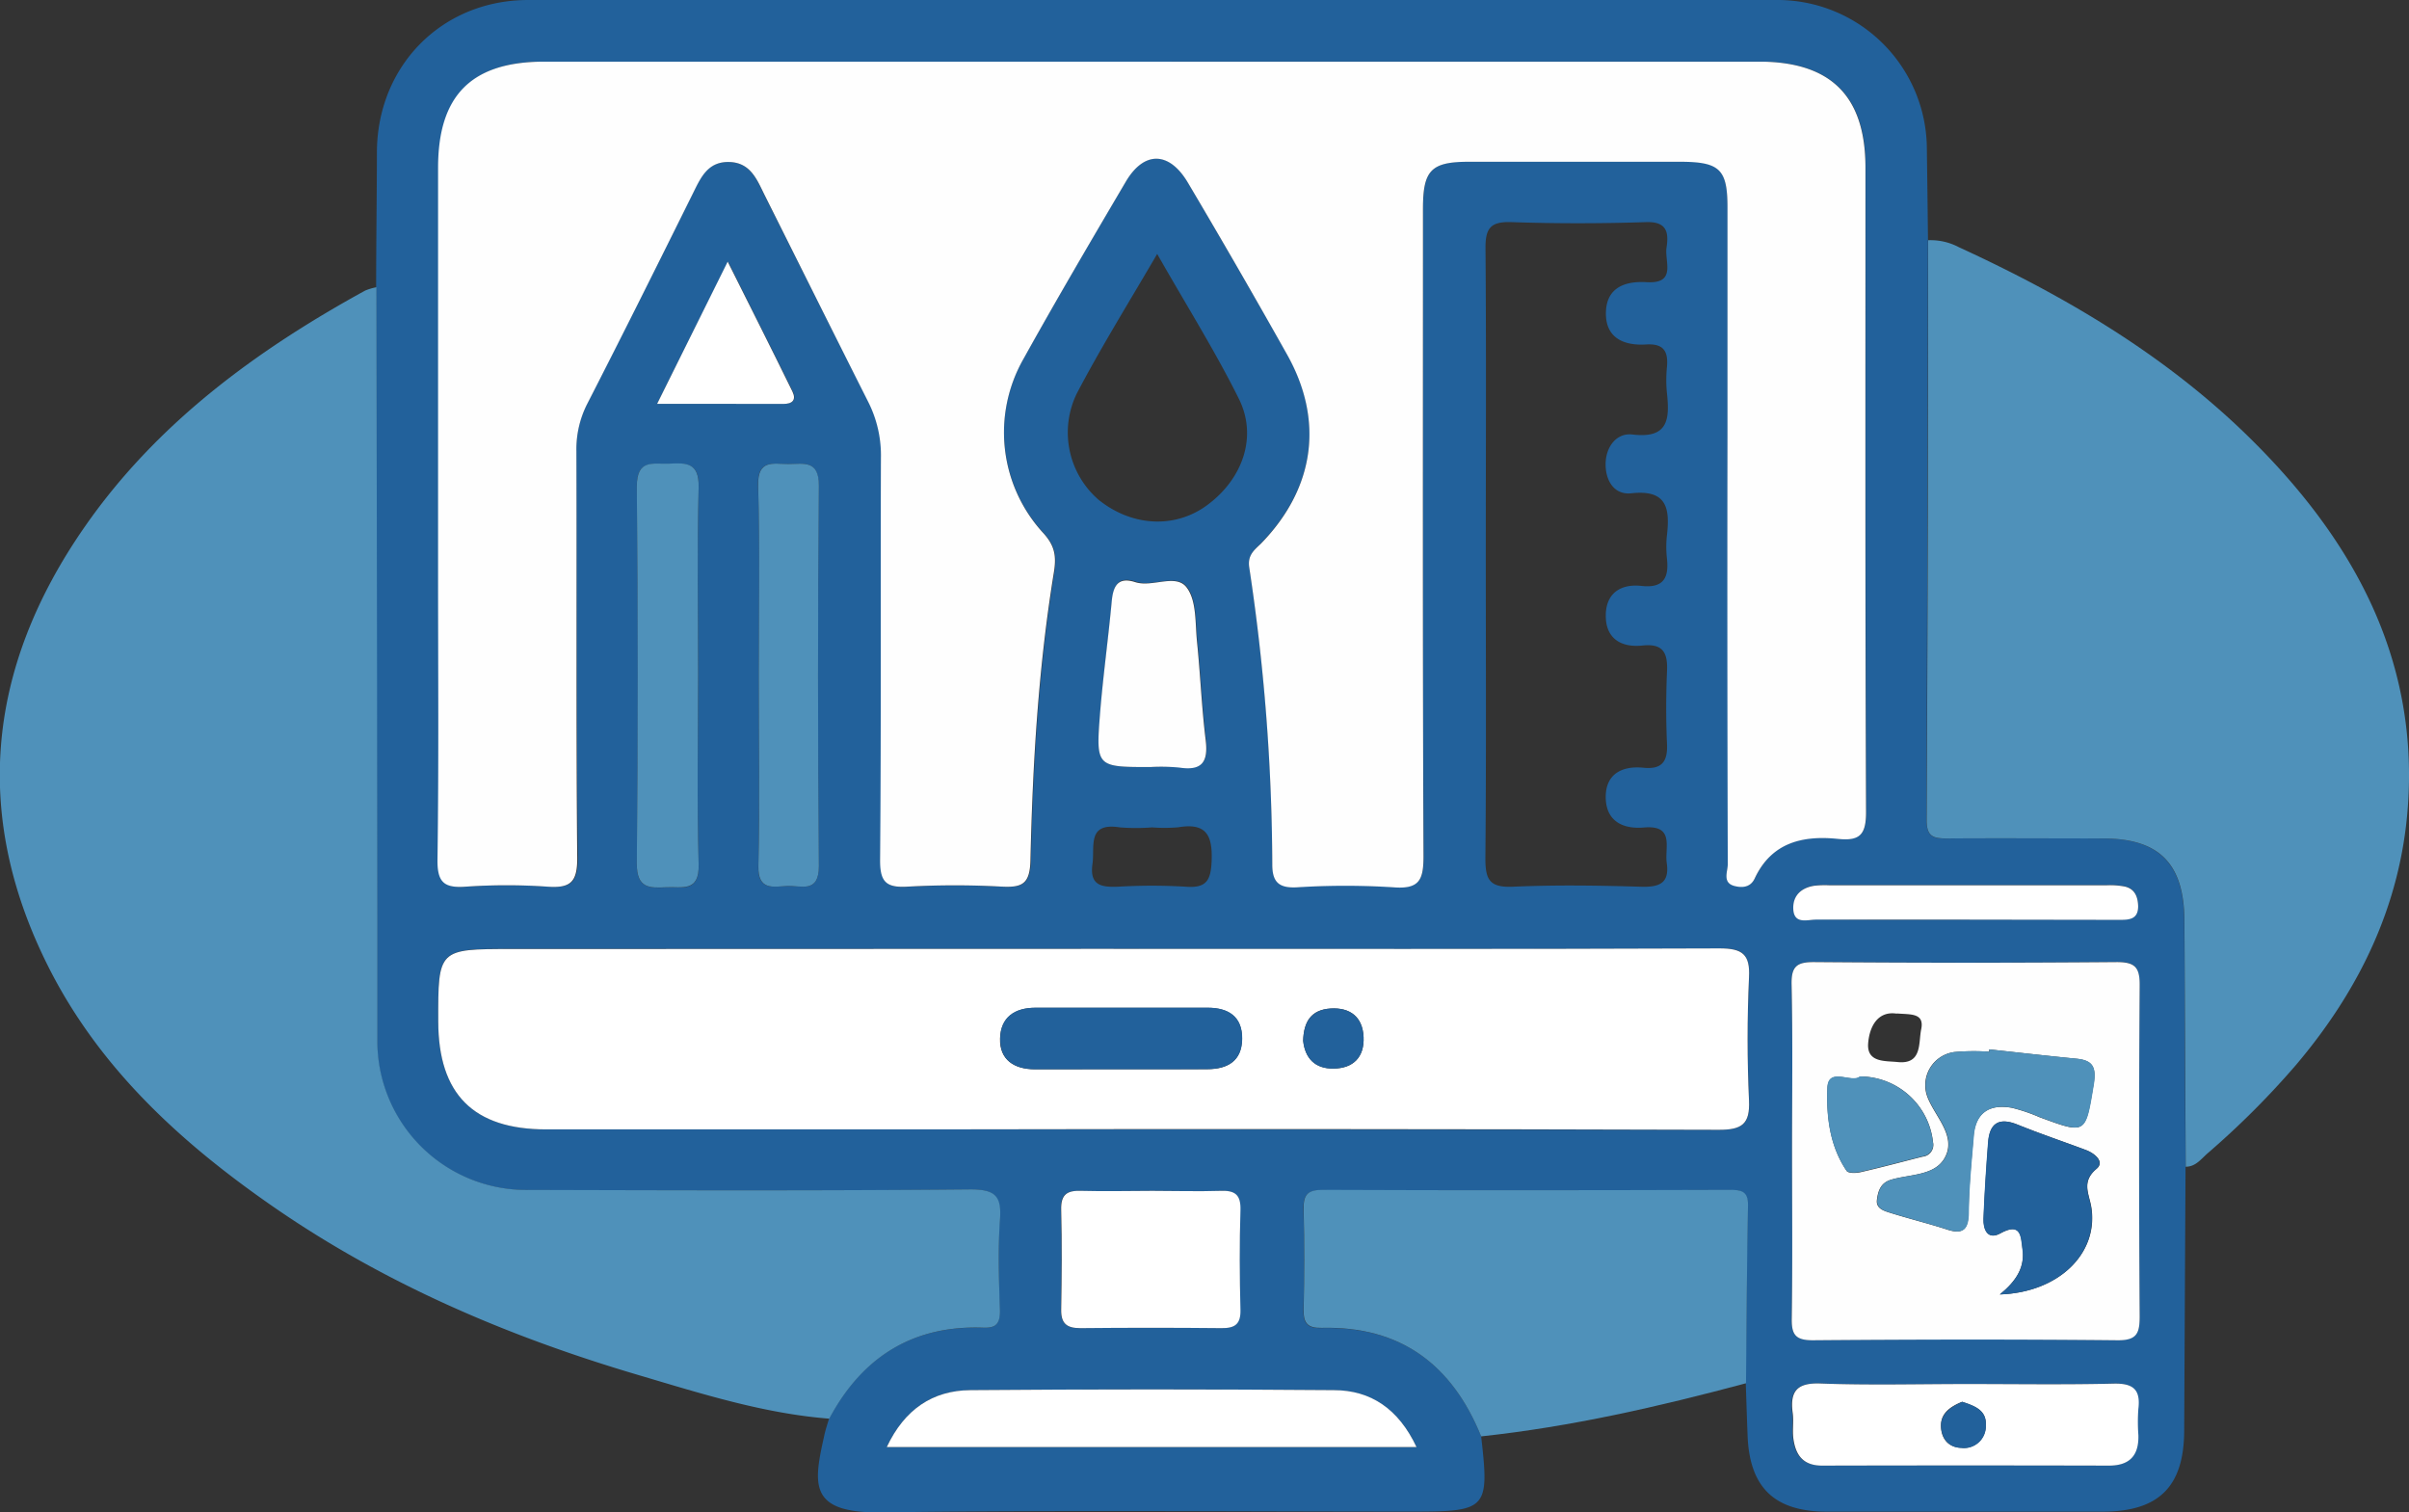
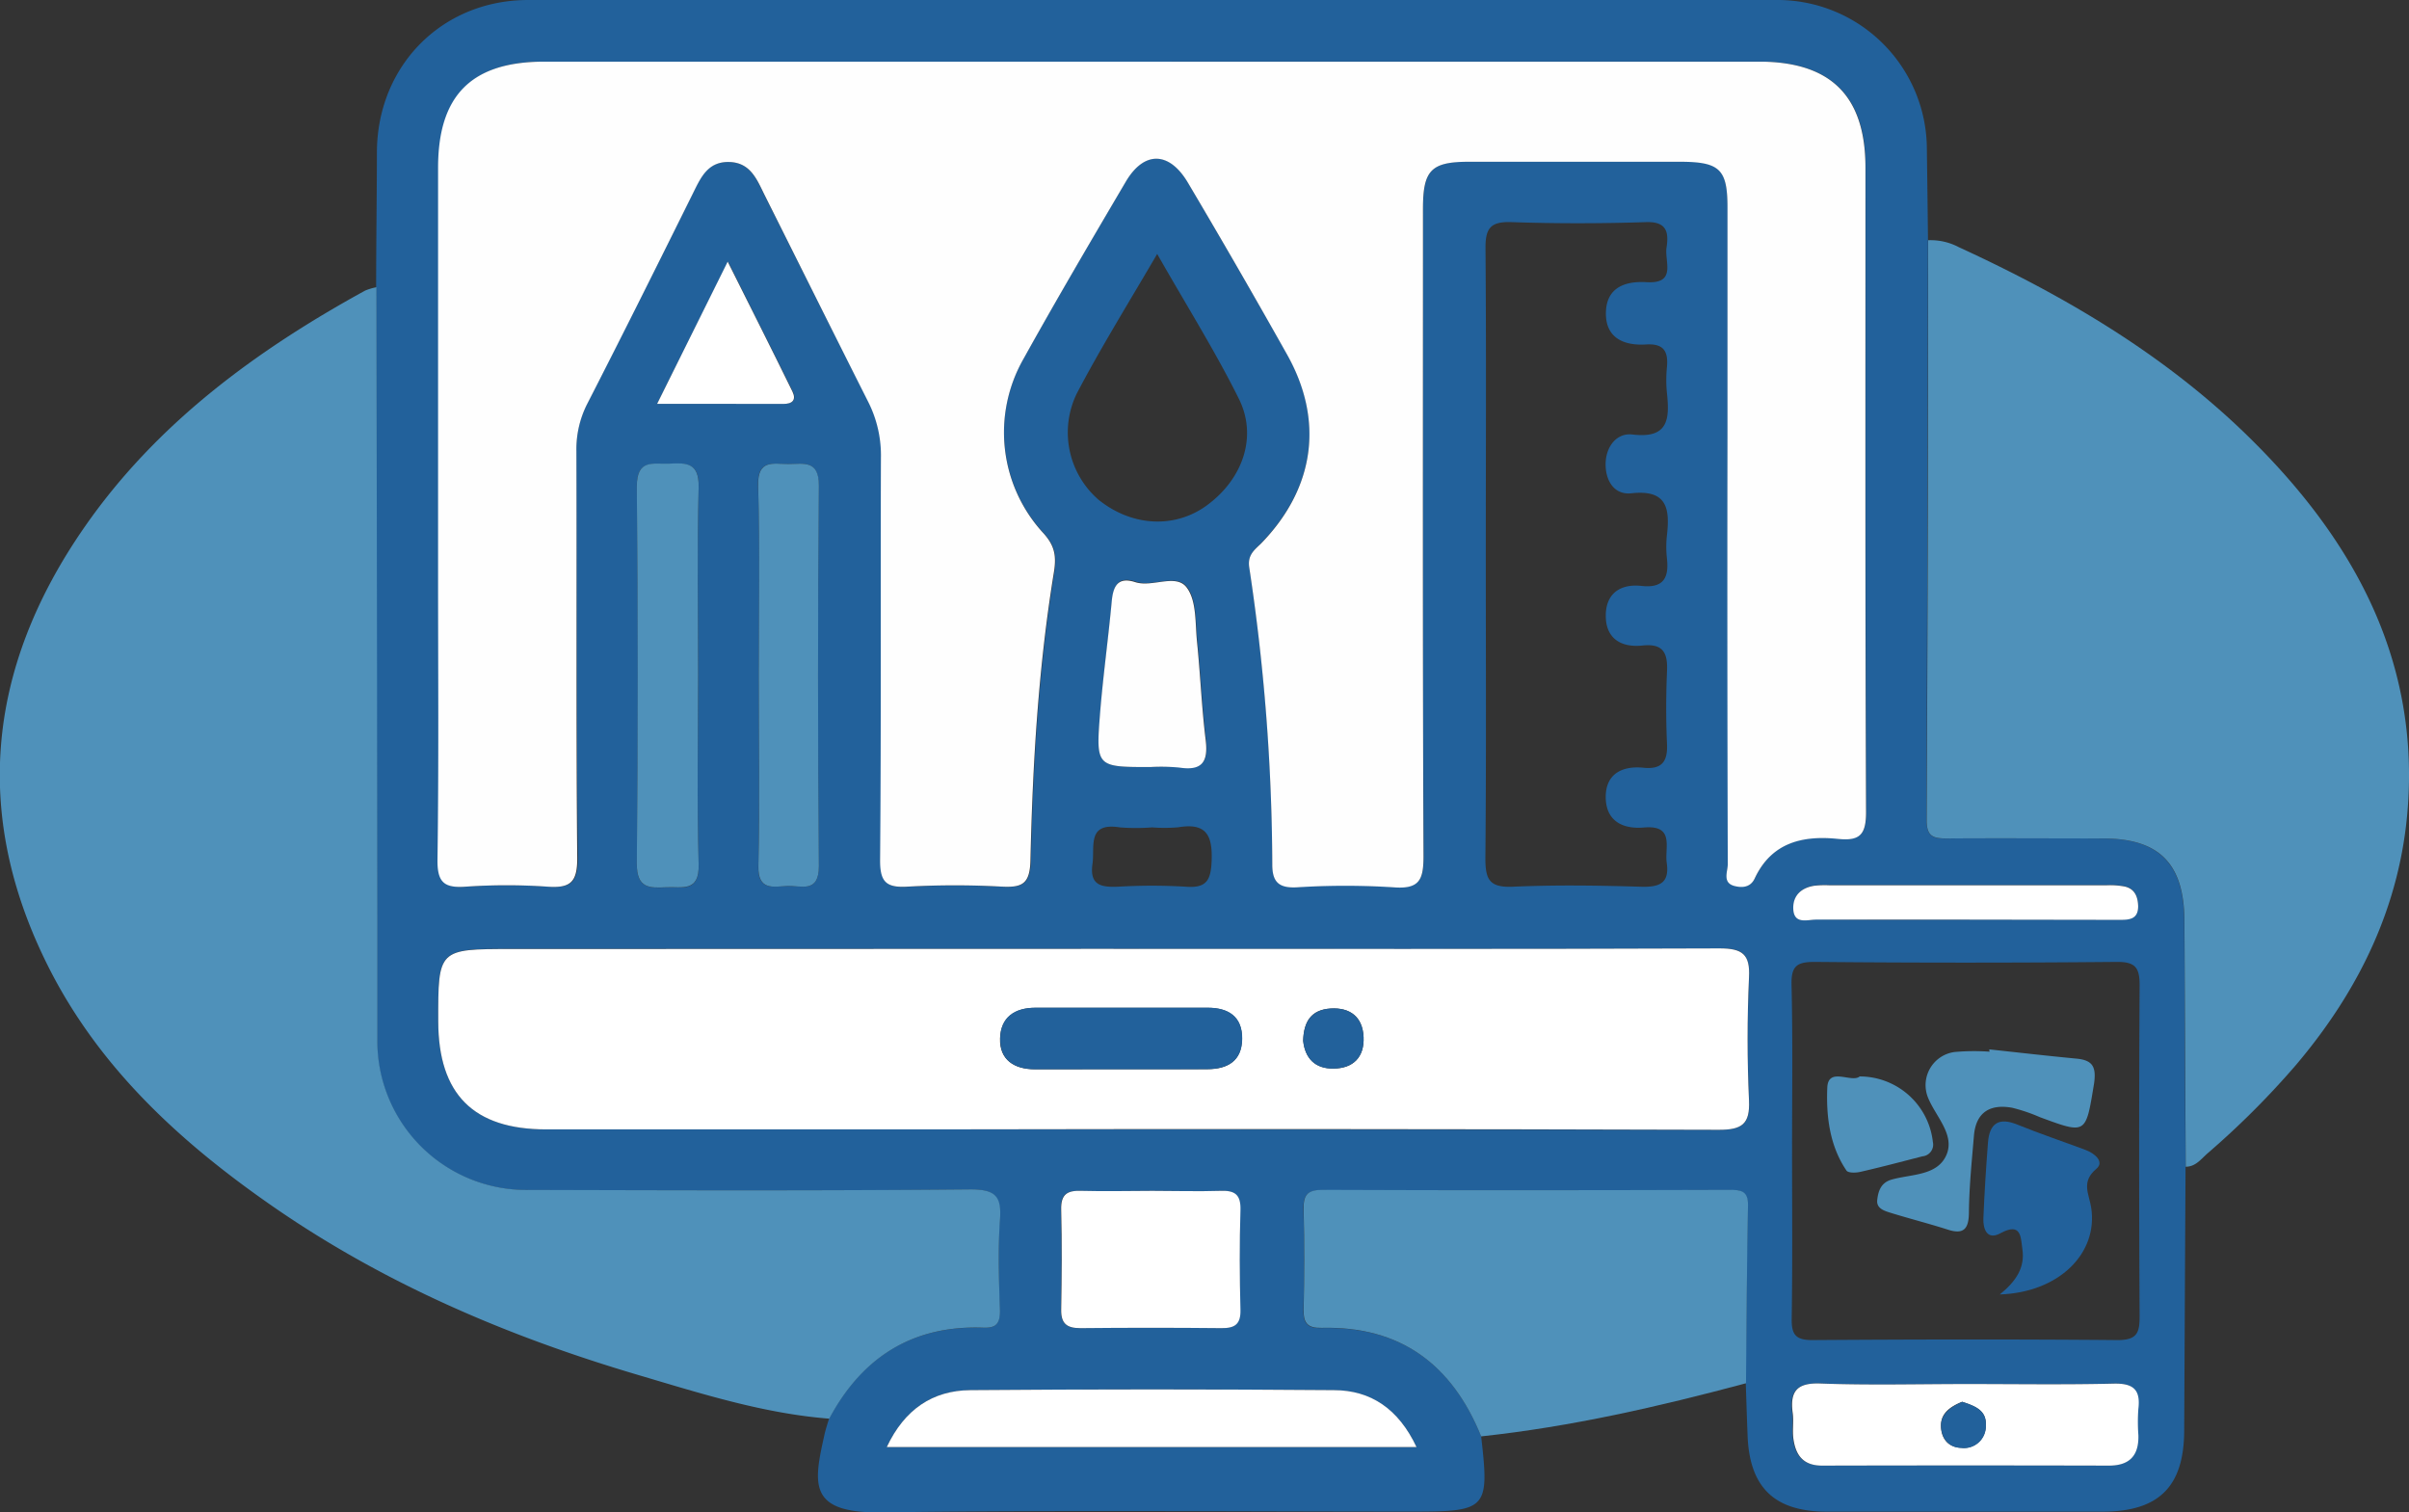
<svg xmlns="http://www.w3.org/2000/svg" viewBox="0 0 409.57 257.12">
  <rect x="0" y="0" width="409.57" height="257.12" fill="#333333" stroke="none" />
  <defs>
    <style>.cls-1{fill:#22619b;}.cls-2{fill:#4f91ba;}.cls-3{fill:#fefefe;}.cls-4{fill:#fff;}</style>
  </defs>
  <g id="Capa_2" data-name="Capa 2">
    <g id="Capa_1-2" data-name="Capa 1">
      <path class="cls-1" d="M251.82,244.19c1.43,12.37,1,12.79-11.7,12.79-30.08,0-60.16-.27-90.23.13-12.49.17-11.6-4.77-9.75-13.07.21-1,.53-1.9.8-2.84,5.59-10.47,14.18-15.92,26.21-15.47,2.17.08,2.86-.71,2.81-2.85-.12-5.14-.31-10.31,0-15.43.28-4-.69-5.27-5-5.23-25.09.24-50.18.16-75.27.09a25.3,25.3,0,0,1-25.58-25.56c0-7,0-13.93,0-20.9q-.07-53.5-.16-107c0-7.63.12-15.27.13-22.9C64.1,11.2,75.14,0,89.81,0q106,0,212,0a25.41,25.41,0,0,1,25.79,25.42q.11,7.71.19,15.43-.09,49.27-.25,98.57c0,2.88,1.18,3.16,3.53,3.13,8.81-.1,17.62-.05,26.43,0,9.59,0,13.81,4.3,13.86,14q.09,20.91.22,41.81-.12,22.36-.23,44.72c0,9.65-4.29,13.91-13.93,13.91h-46.8c-8.9,0-13.15-4.08-13.5-12.88-.12-3-.21-5.94-.31-8.91.1-10.09.14-20.19.34-30.28,0-2.43-1.2-2.6-3.09-2.6-23.06,0-46.12.07-69.19,0-2.7,0-3.34.9-3.27,3.41.16,5.63.14,11.27,0,16.9-.06,2.35.67,3.21,3.09,3.15C238.14,225.41,246.9,232,251.82,244.19ZM195.76,10.48H92.48c-12.21,0-17.87,5.73-17.88,18.06q0,34.62,0,69.25c0,16.11.13,32.23-.1,48.33,0,3.83,1.07,4.88,4.76,4.62a101.62,101.62,0,0,1,14,0c3.8.27,5-.77,5-4.79C98,122.86,98.1,99.78,98,76.69a17,17,0,0,1,1.84-8.09c6-11.8,12-23.67,17.85-35.54,1.36-2.72,2.49-5.6,6.23-5.52s4.77,3.08,6.11,5.74C135.93,45,141.75,56.7,147.7,68.36a20.13,20.13,0,0,1,2.15,9.55c-.08,22.75.06,45.51-.14,68.26,0,3.83,1,4.8,4.71,4.58a146.5,146.5,0,0,1,16,0c3.44.17,4.75-.44,4.85-4.44.37-16.42,1.33-32.83,4-49.07.44-2.73.11-4.47-1.79-6.57A25.25,25.25,0,0,1,174,61c5.64-10.14,11.52-20.15,17.41-30.15,3.12-5.29,7.42-5.17,10.59.24Q210.48,45.49,218.72,60c6.46,11.38,4.86,22.9-4.31,32.33-1.12,1.15-2.32,1.95-2,4.11A345,345,0,0,1,216.34,147c0,3,1.16,3.94,4.19,3.79a129,129,0,0,1,16.45,0c4.34.33,5.09-1.24,5.07-5.24-.16-36.7-.1-73.41-.09-110.11,0-6.54,1.37-7.94,7.85-8q18-.06,35.92,0c6.68,0,7.95,1.3,8,7.8q0,18.93,0,37.87,0,36.87.05,73.74c0,1.26-1,3.18,1.17,3.72,1.28.32,2.69.25,3.41-1.29,2.87-6.14,8.18-7.34,14.18-6.72,3.64.37,4.77-.67,4.75-4.53-.16-36.54-.08-73.08-.1-109.61,0-12.14-5.91-17.94-18.11-17.95Zm-9.61,150.83H86.93c-12.45,0-12.45,0-12.42,12.32S80.47,192,92.86,192q32.4,0,64.81,0,67.32,0,134.63.08c3.86,0,5.27-.93,5.08-5-.32-6.95-.32-13.94,0-20.9.19-4-1.14-5-5-4.94C257,161.37,221.56,161.31,186.15,161.31ZM252.61,94.1c0,17.27.09,34.54-.07,51.8,0,3.53.61,5,4.58,4.85,7.3-.33,14.63-.22,21.94,0,3.1.08,4.81-.61,4.31-4.07-.37-2.63,1.39-6.47-3.9-6-3.63.31-6.43-1.14-6.47-5.11s2.75-5.42,6.42-5.05c3.09.31,4.12-1,4-4-.19-4.15-.18-8.31,0-12.45.13-3.08-.66-4.7-4.15-4.33-3.72.4-6.34-1.24-6.26-5.23.07-3.69,2.56-5.29,6.08-4.9,3.73.41,4.67-1.37,4.32-4.64a17.66,17.66,0,0,1,0-4c.51-4.55,0-7.78-6.05-7.11-2.9.32-4.41-2.13-4.38-5s1.82-5.28,4.51-5c6.16.77,6.39-2.61,5.92-7a22.36,22.36,0,0,1,0-4.48c.23-2.65-.54-4-3.55-3.82-3.72.23-6.88-1.06-6.83-5.35s3.18-5.46,6.93-5.24c5.16.31,3-3.55,3.38-5.89.37-2.51.12-4.43-3.46-4.32-7.64.25-15.31.26-22.94,0-3.59-.12-4.41,1.1-4.38,4.5C252.7,59.56,252.61,76.83,252.61,94.1Zm52.07,101.16c0,9.63.09,19.25-.06,28.88-.05,2.76.67,3.7,3.57,3.68,17.28-.12,34.57-.15,51.85,0,3.33,0,3.74-1.27,3.73-4.1q-.16-28.12,0-56.26c0-3-.76-3.95-3.88-3.93q-25.68.24-51.36,0c-3,0-4,.66-3.94,3.82C304.81,176.67,304.68,186,304.68,195.26ZM196.74,43.17c-5,8.56-9.62,16-13.68,23.75A15.13,15.13,0,0,0,186.82,85c5.7,4.55,13,4.89,18.44.86,6-4.44,8.56-11.57,5.4-18C206.66,59.79,201.81,52.08,196.74,43.17ZM240.83,246c-3.06-6.44-7.77-9.61-14.05-9.66q-30.9-.27-61.8,0c-6.43.05-11.16,3.29-14.21,9.67ZM118.69,114.62c0-10.61-.18-21.22.09-31.82.11-4.15-2.09-4.09-5-3.94-2.68.13-5.56-.9-5.51,3.88q.33,32.07,0,64.14c0,4.17,2.11,4.09,5,4,2.69-.13,5.65.89,5.51-3.9C118.48,136.17,118.69,125.39,118.69,114.62ZM334.5,235.29c-8.3,0-16.6.22-24.89-.1-4-.15-5.42,1.19-4.9,5,.2,1.47-.09,3,.13,4.47.4,2.72,1.66,4.49,4.86,4.48q24.39-.12,48.78,0c3.57,0,5.16-1.72,5-5.2a30.3,30.3,0,0,1,0-4.47c.39-3.25-.89-4.34-4.18-4.27C351.09,235.42,342.79,235.29,334.5,235.29ZM195.93,202.45c-4,0-8,.11-12,0-2.45-.1-3.65.47-3.57,3.25.17,5.64.12,11.29,0,16.93,0,2.42,1,3.18,3.28,3.16q12-.12,23.95,0c2.28,0,3.31-.61,3.25-3.1-.14-5.64-.17-11.29,0-16.93.09-2.73-1-3.42-3.49-3.31C203.59,202.57,199.76,202.45,195.93,202.45ZM129,114.88c0,10.79.16,21.57-.08,32.35-.1,4.2,2.49,3.52,4.85,3.39s5.46,1.36,5.43-3.36q-.24-32.34,0-64.69c0-4.44-2.6-3.7-5.17-3.68s-5.27-.88-5.15,3.65C129.22,93.31,129,104.1,129,114.88Zm66.56,15.52a32.81,32.81,0,0,1,5,0c3.83.59,4.94-.92,4.49-4.63-.69-5.57-.91-11.2-1.48-16.79-.32-3.11-.05-6.84-1.69-9.1-1.83-2.54-5.84,0-8.8-1s-3.75.65-4,3.2c-.63,6.41-1.53,12.8-2,19.23C186.32,130.39,186.43,130.4,195.58,130.4Zm138.55,25.94H360.5c1.62,0,3-.18,3-2.31,0-1.63-.57-3-2.31-3.36a13.38,13.38,0,0,0-3-.21H311a15.78,15.78,0,0,0-2.48.08c-2.26.35-3.7,1.71-3.58,4,.15,2.61,2.41,1.75,3.87,1.76C317.22,156.39,325.67,156.35,334.13,156.34ZM111.72,68.66c7.68,0,14.59,0,21.49,0,1.55,0,2.28-.67,1.57-2.12-3.52-7.15-7.12-14.27-11-22.07Zm84.15,72a35.51,35.51,0,0,1-5.46,0c-5.65-.9-4.25,3.22-4.67,6.2-.53,3.69,1.54,4,4.39,3.88a96.68,96.68,0,0,1,11.42,0c3.53.28,4.32-1,4.45-4.42.17-4.43-1-6.46-5.67-5.68A27.64,27.64,0,0,1,195.87,140.66Z" />
      <path class="cls-2" d="M64,48.83q.09,53.51.16,107c0,7,0,13.94,0,20.9a25.3,25.3,0,0,0,25.58,25.56c25.09.07,50.18.15,75.27-.09,4.33,0,5.3,1.23,5,5.23-.36,5.12-.17,10.29,0,15.43,0,2.14-.64,2.93-2.81,2.85-12-.45-20.62,5-26.21,15.47-11.12-.87-21.72-4.24-32.29-7.37C86.15,227.16,64.73,218,45.4,204.41,30.64,194.06,17.54,182,9,165.86c-13.91-26.43-11.47-52,5.36-76.24,12.22-17.6,29.11-30,47.7-40.21A9.56,9.56,0,0,1,64,48.83Z" />
      <path class="cls-2" d="M371.61,198.35q-.11-20.91-.22-41.81c-.05-9.72-4.27-14-13.86-14-8.81,0-17.62-.06-26.43,0-2.35,0-3.55-.25-3.53-3.13q.24-49.29.25-98.57a10.29,10.29,0,0,1,5.25,1.2c18,8.27,35,18.29,49.19,32.18,17.51,17.15,29,37.45,27.11,63-1.23,16.68-8.26,31.13-19,43.81a143.14,143.14,0,0,1-15,15C374.2,197.05,373.31,198.34,371.61,198.35Z" />
      <path class="cls-2" d="M251.82,244.19c-4.92-12.17-13.68-18.78-27.09-18.45-2.42.06-3.15-.8-3.09-3.15.13-5.63.15-11.27,0-16.9-.07-2.51.57-3.43,3.27-3.41,23.07.1,46.13.07,69.19,0,1.89,0,3.13.17,3.09,2.6-.2,10.09-.24,20.19-.34,30.28C282,239.14,267.1,242.55,251.82,244.19Z" />
      <path class="cls-3" d="M195.76,10.48H299.05c12.2,0,18.1,5.81,18.11,18,0,36.53-.06,73.07.1,109.61,0,3.86-1.11,4.9-4.75,4.53-6-.62-11.31.58-14.18,6.72-.72,1.54-2.13,1.61-3.41,1.29-2.15-.54-1.17-2.46-1.17-3.72q-.11-36.87-.05-73.74,0-18.95,0-37.87c0-6.5-1.28-7.78-8-7.8q-18,0-35.92,0c-6.48,0-7.85,1.43-7.85,8,0,36.7-.07,73.41.09,110.11,0,4-.73,5.57-5.07,5.24a129,129,0,0,0-16.45,0c-3,.15-4.17-.82-4.19-3.79a345,345,0,0,0-3.91-50.55c-.34-2.16.86-3,2-4.11,9.17-9.43,10.77-21,4.31-32.33Q210.5,45.47,202,31.12c-3.17-5.41-7.47-5.53-10.59-.24-5.89,10-11.77,20-17.41,30.15a25.25,25.25,0,0,0,3.4,29.62c1.9,2.1,2.23,3.84,1.79,6.57-2.66,16.24-3.62,32.65-4,49.07-.1,4-1.41,4.61-4.85,4.44a146.5,146.5,0,0,0-16,0c-3.66.22-4.74-.75-4.71-4.58.2-22.75.06-45.51.14-68.26a20.13,20.13,0,0,0-2.15-9.55C141.75,56.7,135.93,45,130.06,33.28c-1.34-2.66-2.39-5.66-6.11-5.74s-4.87,2.8-6.23,5.52c-5.89,11.87-11.8,23.74-17.85,35.54A17,17,0,0,0,98,76.69c.07,23.09-.07,46.17.14,69.26,0,4-1.15,5.06-5,4.79a101.62,101.62,0,0,0-14,0c-3.69.26-4.81-.79-4.76-4.62.23-16.1.1-32.22.1-48.33q0-34.62,0-69.25c0-12.33,5.67-18,17.88-18.06Z" />
      <path class="cls-4" d="M186.15,161.31c35.41,0,70.81.06,106.21-.08,3.88,0,5.21,1,5,4.94-.32,7-.32,14,0,20.9.19,4.05-1.22,5-5.08,5Q225,191.87,157.67,192q-32.4,0-64.81,0c-12.39,0-18.32-6-18.35-18.34s0-12.32,12.42-12.32Zm4.19,20.46c5,0,9.95,0,14.92,0,3.44,0,5.87-1.39,5.91-5.17s-2.37-5.26-5.81-5.27c-9.78,0-19.56,0-29.34,0-3.49,0-5.9,1.64-6,5.23s2.39,5.21,5.87,5.23C180.72,181.79,185.53,181.77,190.34,181.77Zm31.22-4.83c.31,2.94,2,4.77,5.14,4.72,3.36,0,5.29-1.94,5.13-5.36s-2.25-5.05-5.6-4.85S221.64,173.7,221.56,176.94Z" />
-       <path class="cls-3" d="M304.68,195.26c0-9.29.13-18.59-.08-27.88-.07-3.16.94-3.85,3.94-3.82q25.68.21,51.36,0c3.12,0,3.9.92,3.88,3.93q-.19,28.14,0,56.26c0,2.83-.4,4.13-3.73,4.1-17.28-.17-34.57-.14-51.85,0-2.9,0-3.62-.92-3.57-3.68C304.77,214.51,304.68,204.89,304.68,195.26ZM338.2,178.4l0,.4a37,37,0,0,0-6,.06,5.68,5.68,0,0,0-4.47,7.74c1.27,3.16,4.5,6.19,3.21,9.57-1.45,3.8-6.08,3.36-9.48,4.4-1.77.54-2.19,2-2.36,3.45s1.22,1.84,2.3,2.18c3.17,1,6.39,1.78,9.54,2.8,2.94,1,3.72-.13,3.75-3,.05-4.3.49-8.6.85-12.89.33-4,2.77-5.46,6.53-4.77a29.27,29.27,0,0,1,4.7,1.6c7.94,2.93,7.77,2.9,9.19-5.69.46-2.86-.16-4-3-4.27C348.08,179.5,343.14,178.93,338.2,178.4ZM340,220.06c10-.33,16.76-6.93,15.58-14.74-.35-2.31-1.79-4.4.88-6.62,1.42-1.18-.29-2.62-1.8-3.19-3.87-1.45-7.8-2.77-11.63-4.32-3.21-1.3-4.79-.21-5,3.05-.33,4.29-.61,8.58-.78,12.88-.08,1.86.66,3.76,2.87,2.55,3.63-2,3.47.72,3.76,2.71C344.26,215.44,342.8,217.78,340,220.06Zm-23.79-37c-1.34,1.14-5.36-1.71-5.51,1.89-.2,4.79.37,9.86,3.26,14.11.29.43,1.61.4,2.37.22,3.53-.81,7-1.74,10.55-2.64a2,2,0,0,0,1.77-2.44A12.52,12.52,0,0,0,316.18,183Zm6.31-10.73c-3.22-.52-4.66,2.11-4.9,5-.28,3.36,2.92,3,5,3.22,4.18.44,3.55-3.2,4-5.49C327.26,172.16,324.85,172.49,322.49,172.29Z" />
      <path class="cls-4" d="M240.83,246H150.77c3-6.38,7.78-9.62,14.21-9.67q30.9-.25,61.8,0C233.06,236.34,237.77,239.51,240.83,246Z" />
      <path class="cls-2" d="M118.69,114.62c0,10.77-.21,21.55.09,32.32.14,4.79-2.82,3.77-5.51,3.9-2.85.13-5,.21-5-4q.3-32.07,0-64.14c0-4.78,2.83-3.75,5.51-3.88,2.87-.15,5.07-.21,5,3.94C118.51,93.4,118.69,104,118.69,114.62Z" />
      <path class="cls-4" d="M334.5,235.29c8.29,0,16.59.13,24.88-.07,3.29-.07,4.57,1,4.18,4.27a30.3,30.3,0,0,0,0,4.47c.11,3.48-1.48,5.2-5,5.2q-24.39-.06-48.78,0c-3.2,0-4.46-1.76-4.86-4.48-.22-1.47.07-3-.13-4.47-.52-3.85.87-5.19,4.9-5C317.9,235.51,326.2,235.29,334.5,235.29Zm-.87,3c-1.67.68-3.54,1.71-3.63,3.84s1,3.93,3.45,4a3.71,3.71,0,0,0,4.16-3.84C337.76,239.81,335.88,239.05,333.63,238.32Z" />
      <path class="cls-4" d="M195.93,202.45c3.83,0,7.66.12,11.48,0,2.51-.11,3.58.58,3.49,3.31-.18,5.64-.15,11.29,0,16.93.06,2.49-1,3.12-3.25,3.1q-12-.12-23.95,0c-2.3,0-3.32-.74-3.28-3.16.1-5.64.15-11.29,0-16.93-.08-2.78,1.12-3.35,3.57-3.25C187.94,202.56,191.94,202.45,195.93,202.45Z" />
      <path class="cls-2" d="M129,114.88c0-10.78.2-21.57-.1-32.34-.12-4.53,2.63-3.64,5.15-3.65s5.21-.76,5.17,3.68q-.28,32.34,0,64.69c0,4.72-3.11,3.23-5.43,3.36s-4.95.81-4.85-3.39C129.18,136.45,129,125.67,129,114.88Z" />
      <path class="cls-3" d="M195.58,130.4c-9.15,0-9.26,0-8.56-9,.51-6.43,1.41-12.82,2-19.23.25-2.55,1.05-4.15,4-3.2s7-1.58,8.8,1c1.64,2.26,1.37,6,1.69,9.1.57,5.59.79,11.22,1.48,16.79.45,3.71-.66,5.22-4.49,4.63A32.81,32.81,0,0,0,195.58,130.4Z" />
      <path class="cls-4" d="M334.13,156.34c-8.46,0-16.91,0-25.37,0-1.46,0-3.72.85-3.87-1.76-.12-2.29,1.32-3.65,3.58-4a15.78,15.78,0,0,1,2.48-.08h47.26a13.38,13.38,0,0,1,3,.21c1.74.38,2.27,1.73,2.31,3.36,0,2.13-1.37,2.31-3,2.31Z" />
      <path class="cls-4" d="M111.72,68.66l12-24.18c3.9,7.8,7.5,14.92,11,22.07.71,1.45,0,2.13-1.57,2.12C126.31,68.65,119.4,68.66,111.72,68.66Z" />
      <path class="cls-1" d="M190.34,181.77c-4.81,0-9.62,0-14.42,0-3.48,0-5.94-1.56-5.87-5.23s2.48-5.22,6-5.23c9.78,0,19.56,0,29.34,0,3.44,0,5.84,1.48,5.81,5.27s-2.47,5.15-5.91,5.17C200.29,181.8,195.31,181.77,190.34,181.77Z" />
      <path class="cls-1" d="M221.56,176.94c.08-3.24,1.42-5.29,4.67-5.49s5.45,1.42,5.6,4.85-1.77,5.31-5.13,5.36C223.56,181.71,221.87,179.88,221.56,176.94Z" />
      <path class="cls-2" d="M338.2,178.4c4.94.53,9.88,1.1,14.82,1.57,2.79.26,3.41,1.41,3,4.27-1.42,8.59-1.25,8.62-9.19,5.69a29.27,29.27,0,0,0-4.7-1.6c-3.76-.69-6.2.73-6.53,4.77-.36,4.29-.8,8.59-.85,12.89,0,2.88-.81,4-3.75,3-3.15-1-6.37-1.82-9.54-2.8-1.08-.34-2.46-.73-2.3-2.18s.59-2.91,2.36-3.45c3.4-1,8-.6,9.48-4.4,1.29-3.38-1.94-6.41-3.21-9.57a5.68,5.68,0,0,1,4.47-7.74,37,37,0,0,1,6-.06Z" />
      <path class="cls-1" d="M340,220.06c2.83-2.28,4.29-4.62,3.84-7.68-.29-2-.13-4.69-3.76-2.71-2.21,1.21-2.95-.69-2.87-2.55.17-4.3.45-8.59.78-12.88.25-3.26,1.83-4.35,5-3.05,3.83,1.55,7.76,2.87,11.63,4.32,1.51.57,3.22,2,1.8,3.19-2.67,2.22-1.23,4.31-.88,6.62C356.73,213.13,350,219.73,340,220.06Z" />
      <path class="cls-2" d="M316.18,183a12.52,12.52,0,0,1,12.44,11.14,2,2,0,0,1-1.77,2.44c-3.51.9-7,1.83-10.55,2.64-.76.18-2.08.21-2.37-.22-2.89-4.25-3.46-9.32-3.26-14.11C310.82,181.31,314.84,184.16,316.18,183Z" />
      <path class="cls-1" d="M333.63,238.32c2.25.73,4.13,1.49,4,4a3.71,3.71,0,0,1-4.16,3.84c-2.42-.06-3.53-2-3.45-4S332,239,333.63,238.32Z" />
    </g>
  </g>
</svg>